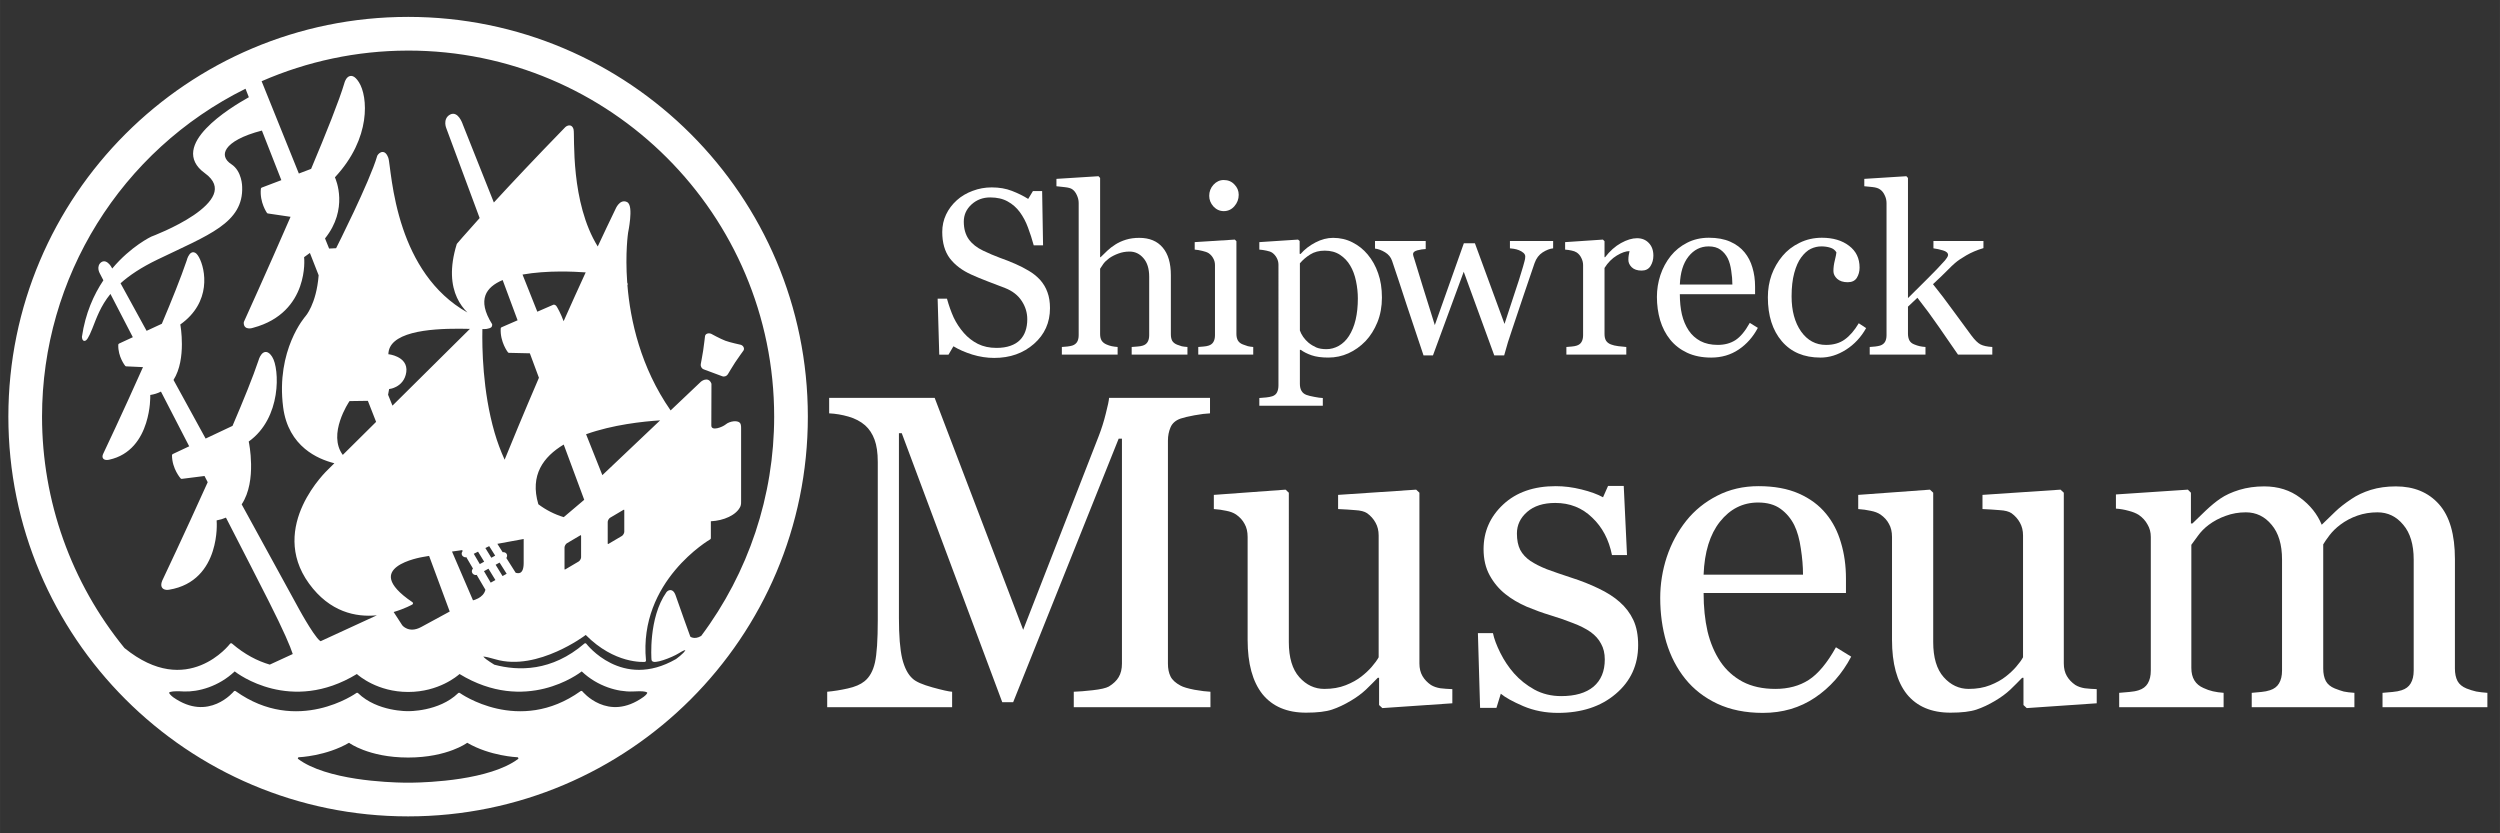
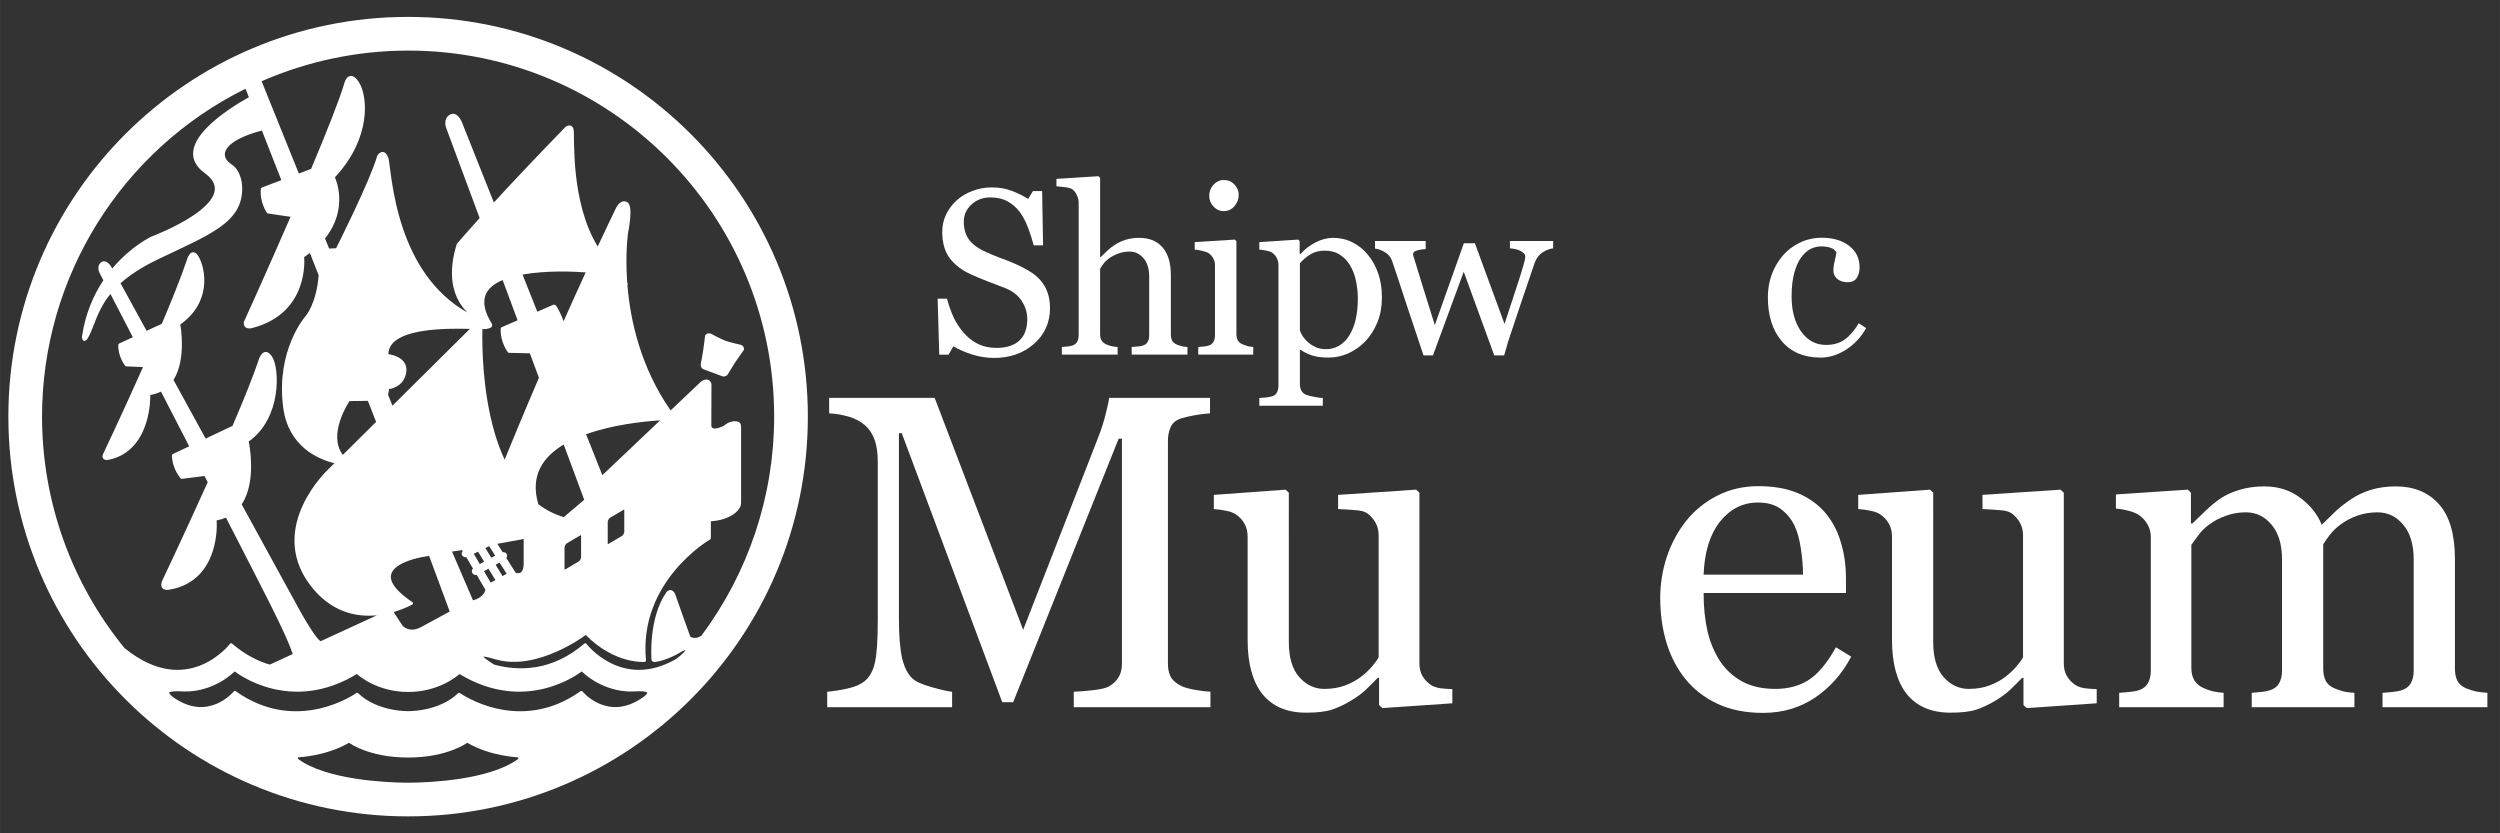
<svg xmlns="http://www.w3.org/2000/svg" id="svg2191" version="1.1" viewBox="0 0 59.531 19.844" height="75" width="225">
  <rect x="0" y="0" width="59.531" height="19.844" fill="#333333" stroke="none" />
  <defs id="defs2185" />
  <g id="g2181" transform="matrix(0.131,0,0,0.131,-4.636,-8.329)" style="fill:#ffffff">
    <g id="g2161" style="fill:#ffffff">
      <path d="m 224.407,114.4 q 0.943,1.047 1.382,2.304 0.461,1.236 0.461,2.89 0,3.938 -2.911,6.493 -2.911,2.555 -7.226,2.555 -1.99,0 -3.979,-0.607 -1.99,-0.628 -3.435,-1.508 l -0.901,1.529 h -1.676 l -0.293,-10.179 h 1.696 q 0.524,1.885 1.215,3.414 0.712,1.508 1.864,2.828 1.089,1.236 2.534,1.969 1.466,0.733 3.393,0.733 1.445,0 2.513,-0.377 1.089,-0.377 1.759,-1.068 0.67,-0.691 0.984,-1.613 0.335,-0.943 0.335,-2.157 0,-1.78 -1.005,-3.309 -1.005,-1.55 -2.995,-2.346 -1.361,-0.545 -3.121,-1.194 -1.759,-0.67 -3.037,-1.257 -2.513,-1.131 -3.917,-2.953 -1.382,-1.843 -1.382,-4.796 0,-1.697 0.691,-3.163 0.691,-1.466 1.969,-2.618 1.215,-1.089 2.869,-1.696 1.655,-0.628 3.456,-0.628 2.053,0 3.665,0.628 1.634,0.628 2.974,1.466 l 0.859,-1.424 h 1.676 l 0.168,9.865 h -1.696 q -0.461,-1.697 -1.047,-3.246 -0.566,-1.55 -1.487,-2.807 -0.901,-1.215 -2.199,-1.927 -1.299,-0.733 -3.184,-0.733 -1.99,0 -3.393,1.278 -1.403,1.278 -1.403,3.121 0,1.927 0.901,3.205 0.901,1.257 2.618,2.074 1.529,0.733 2.995,1.278 1.487,0.524 2.869,1.131 1.257,0.545 2.409,1.236 1.173,0.691 2.032,1.613 z" style="font-style:normal;font-variant:normal;font-weight:normal;font-stretch:normal;font-size:42.894px;line-height:1.25;font-family:Georgia;-inkscape-font-specification:Georgia;letter-spacing:-0.609px;word-spacing:0px;display:inline;fill:#ffffff;fill-opacity:1;stroke:none;stroke-width:1.072" id="path967" />
      <path d="m 251.236,128.035 h -10.137 v -1.382 q 0.482,-0.042 1.068,-0.084 0.586,-0.042 0.963,-0.168 0.586,-0.189 0.859,-0.649 0.293,-0.482 0.293,-1.236 v -10.619 q 0,-2.199 -1.047,-3.393 -1.026,-1.194 -2.513,-1.194 -1.089,0 -2.032,0.356 -0.922,0.335 -1.655,0.838 -0.712,0.524 -1.089,1.047 -0.377,0.524 -0.586,0.88 v 11.876 q 0,0.712 0.272,1.173 0.293,0.461 0.88,0.712 0.461,0.209 0.943,0.314 0.503,0.105 1.089,0.147 v 1.382 h -10.137 v -1.382 q 0.482,-0.042 1.005,-0.084 0.524,-0.063 0.88,-0.168 0.586,-0.189 0.88,-0.649 0.293,-0.482 0.293,-1.236 v -24.044 q 0,-0.712 -0.335,-1.424 -0.314,-0.712 -0.838,-1.068 -0.377,-0.272 -1.34,-0.377 -0.943,-0.126 -1.529,-0.168 v -1.34 l 7.645,-0.482 0.293,0.314 v 14.41 h 0.084 q 0.691,-0.691 1.257,-1.215 0.566,-0.545 1.487,-1.131 0.796,-0.503 1.864,-0.838 1.089,-0.335 2.43,-0.335 2.765,0 4.252,1.759 1.487,1.738 1.487,5.027 v 10.745 q 0,0.733 0.251,1.194 0.272,0.44 0.88,0.691 0.482,0.189 0.859,0.293 0.398,0.084 1.026,0.126 z" style="font-style:normal;font-variant:normal;font-weight:normal;font-stretch:normal;font-size:42.894px;line-height:1.25;font-family:Georgia;-inkscape-font-specification:Georgia;letter-spacing:-0.609px;word-spacing:0px;display:inline;fill:#ffffff;fill-opacity:1;stroke:none;stroke-width:1.072" id="path969" />
      <path d="m 263.194,128.035 h -9.991 v -1.382 q 0.482,-0.042 0.984,-0.084 0.524,-0.042 0.901,-0.168 0.586,-0.189 0.859,-0.649 0.293,-0.482 0.293,-1.236 v -12.755 q 0,-0.67 -0.314,-1.215 -0.293,-0.566 -0.838,-0.943 -0.398,-0.251 -1.152,-0.419 -0.754,-0.189 -1.382,-0.23 v -1.361 l 7.289,-0.461 0.293,0.293 v 16.839 q 0,0.733 0.272,1.215 0.293,0.482 0.901,0.712 0.461,0.189 0.901,0.314 0.44,0.105 0.984,0.147 z m -2.639,-29.05 q 0,1.194 -0.796,2.094 -0.775,0.88 -1.927,0.88 -1.068,0 -1.864,-0.838 -0.775,-0.859 -0.775,-1.948 0,-1.152 0.775,-2.011 0.796,-0.859 1.864,-0.859 1.194,0 1.948,0.817 0.775,0.796 0.775,1.864 z" style="font-style:normal;font-variant:normal;font-weight:normal;font-stretch:normal;font-size:42.894px;line-height:1.25;font-family:Georgia;-inkscape-font-specification:Georgia;letter-spacing:-0.609px;word-spacing:0px;display:inline;fill:#ffffff;fill-opacity:1;stroke:none;stroke-width:1.072" id="path972" />
      <path d="m 283.991,109.834 q 1.236,1.466 1.906,3.414 0.691,1.927 0.691,4.419 0,2.451 -0.817,4.482 -0.817,2.011 -2.157,3.435 -1.403,1.445 -3.121,2.22 -1.717,0.775 -3.644,0.775 -1.864,0 -3.058,-0.419 -1.194,-0.419 -1.948,-0.984 h -0.168 v 6.2 q 0,0.754 0.293,1.257 0.293,0.503 0.901,0.733 0.503,0.189 1.424,0.356 0.943,0.189 1.55,0.209 v 1.403 h -11.54 v -1.403 q 0.649,-0.042 1.257,-0.105 0.607,-0.063 1.089,-0.209 0.628,-0.209 0.88,-0.733 0.251,-0.524 0.251,-1.236 V 111.677 q 0,-0.628 -0.314,-1.215 -0.314,-0.586 -0.817,-0.943 -0.377,-0.251 -1.047,-0.377 -0.67,-0.147 -1.299,-0.189 v -1.361 l 7.037,-0.461 0.293,0.251 v 2.325 l 0.168,0.042 q 1.089,-1.257 2.702,-2.094 1.613,-0.838 3.205,-0.838 1.927,0 3.519,0.817 1.613,0.817 2.765,2.199 z m -3.414,14.85 q 0.838,-1.299 1.236,-3.016 0.398,-1.717 0.398,-3.833 0,-1.55 -0.335,-3.163 -0.335,-1.613 -1.047,-2.807 -0.712,-1.215 -1.864,-1.969 -1.152,-0.754 -2.765,-0.754 -1.55,0 -2.639,0.691 -1.089,0.67 -1.885,1.613 v 12.211 q 0.189,0.566 0.607,1.173 0.44,0.607 0.963,1.047 0.649,0.524 1.403,0.859 0.754,0.314 1.843,0.314 1.173,0 2.262,-0.607 1.089,-0.628 1.822,-1.759 z" style="font-style:normal;font-variant:normal;font-weight:normal;font-stretch:normal;font-size:42.894px;line-height:1.25;font-family:Georgia;-inkscape-font-specification:Georgia;letter-spacing:-0.609px;word-spacing:0px;display:inline;fill:#ffffff;fill-opacity:1;stroke:none;stroke-width:1.072" id="path974" />
      <path d="m 317.709,108.724 q -0.88,0.084 -1.906,0.733 -1.005,0.649 -1.466,1.948 -1.047,3.079 -1.99,5.844 -0.922,2.744 -2.073,6.179 -0.377,1.089 -0.775,2.346 -0.377,1.257 -0.691,2.409 h -1.801 l -5.55,-15.206 -5.592,15.206 h -1.717 q -1.571,-4.65 -3.079,-9.216 -1.487,-4.587 -2.639,-7.98 -0.335,-0.984 -1.278,-1.55 -0.943,-0.566 -1.822,-0.67 v -1.382 h 9.216 v 1.466 q -0.691,0.021 -1.508,0.23 -0.796,0.209 -0.796,0.691 0,0.084 0.063,0.356 0.084,0.272 0.189,0.586 0.67,2.199 1.508,4.922 0.859,2.702 2.199,7.037 l 5.278,-14.871 h 2.011 l 5.383,14.661 q 0.901,-2.807 1.78,-5.425 0.901,-2.639 1.571,-4.943 0.147,-0.545 0.272,-0.984 0.147,-0.461 0.147,-0.901 0,-0.377 -0.335,-0.67 -0.335,-0.293 -0.817,-0.482 -0.419,-0.168 -0.922,-0.251 -0.482,-0.084 -0.712,-0.084 v -1.34 h 7.854 z" style="font-style:normal;font-variant:normal;font-weight:normal;font-stretch:normal;font-size:42.894px;line-height:1.25;font-family:Georgia;-inkscape-font-specification:Georgia;letter-spacing:-0.609px;word-spacing:0px;display:inline;fill:#ffffff;fill-opacity:1;stroke:none;stroke-width:1.072" id="path976" />
-       <path d="m 335.931,110.043 q 0,1.068 -0.524,1.906 -0.524,0.817 -1.613,0.817 -1.173,0 -1.801,-0.607 -0.607,-0.607 -0.607,-1.34 0,-0.461 0.063,-0.838 0.084,-0.377 0.147,-0.754 -0.984,0 -2.304,0.796 -1.319,0.796 -2.241,2.262 v 12.022 q 0,0.733 0.272,1.194 0.293,0.461 0.901,0.691 0.524,0.209 1.34,0.314 0.838,0.105 1.445,0.147 v 1.382 h -10.891 v -1.382 q 0.482,-0.042 0.984,-0.084 0.524,-0.042 0.901,-0.168 0.586,-0.189 0.859,-0.649 0.293,-0.482 0.293,-1.236 v -12.755 q 0,-0.649 -0.314,-1.278 -0.293,-0.628 -0.838,-1.005 -0.398,-0.251 -0.943,-0.356 -0.545,-0.126 -1.173,-0.168 v -1.361 l 6.87,-0.461 0.293,0.293 v 2.911 h 0.105 q 1.299,-1.696 2.89,-2.576 1.592,-0.88 2.911,-0.88 1.32,0 2.136,0.859 0.838,0.859 0.838,2.304 z" style="font-style:normal;font-variant:normal;font-weight:normal;font-stretch:normal;font-size:42.894px;line-height:1.25;font-family:Georgia;-inkscape-font-specification:Georgia;letter-spacing:-0.609px;word-spacing:0px;display:inline;fill:#ffffff;fill-opacity:1;stroke:none;stroke-width:1.072" id="path978" />
-       <path d="m 354.921,123.176 q -1.299,2.471 -3.477,3.938 -2.178,1.466 -5.006,1.466 -2.492,0 -4.377,-0.88 -1.864,-0.88 -3.079,-2.388 -1.215,-1.508 -1.822,-3.519 -0.586,-2.011 -0.586,-4.252 0,-2.011 0.628,-3.938 0.649,-1.948 1.885,-3.498 1.194,-1.487 2.953,-2.388 1.78,-0.922 3.979,-0.922 2.262,0 3.875,0.712 1.613,0.712 2.618,1.948 0.963,1.173 1.424,2.765 0.482,1.592 0.482,3.456 v 1.382 h -13.677 q 0,2.032 0.377,3.686 0.398,1.655 1.236,2.911 0.817,1.215 2.136,1.927 1.32,0.691 3.142,0.691 1.864,0 3.204,-0.859 1.361,-0.88 2.618,-3.142 z m -4.629,-7.875 q 0,-1.173 -0.209,-2.513 -0.188,-1.34 -0.628,-2.241 -0.482,-0.963 -1.319,-1.571 -0.838,-0.607 -2.157,-0.607 -2.199,0 -3.665,1.843 -1.445,1.822 -1.571,5.09 z" style="font-style:normal;font-variant:normal;font-weight:normal;font-stretch:normal;font-size:42.894px;line-height:1.25;font-family:Georgia;-inkscape-font-specification:Georgia;letter-spacing:-0.609px;word-spacing:0px;display:inline;fill:#ffffff;fill-opacity:1;stroke:none;stroke-width:1.072" id="path981" />
      <path d="m 366.293,128.579 q -4.482,0 -7.016,-2.974 -2.534,-2.974 -2.534,-7.98 0,-2.178 0.67,-4.063 0.691,-1.906 1.99,-3.456 1.236,-1.487 3.1,-2.388 1.864,-0.922 4.063,-0.922 3.037,0 4.943,1.466 1.906,1.445 1.906,3.959 0,1.047 -0.503,1.864 -0.503,0.796 -1.655,0.796 -1.236,0 -1.927,-0.628 -0.67,-0.628 -0.67,-1.403 0,-0.943 0.251,-1.927 0.251,-1.005 0.293,-1.466 -0.377,-0.649 -1.131,-0.859 -0.733,-0.23 -1.592,-0.23 -1.005,0 -1.927,0.44 -0.901,0.419 -1.759,1.571 -0.775,1.047 -1.257,2.828 -0.482,1.78 -0.482,4.252 0,3.896 1.717,6.367 1.738,2.451 4.545,2.451 2.032,0 3.393,-0.984 1.382,-0.984 2.555,-2.953 l 1.34,0.88 q -1.382,2.471 -3.644,3.917 -2.262,1.445 -4.671,1.445 z" style="font-style:normal;font-variant:normal;font-weight:normal;font-stretch:normal;font-size:42.894px;line-height:1.25;font-family:Georgia;-inkscape-font-specification:Georgia;letter-spacing:-0.609px;word-spacing:0px;display:inline;fill:#ffffff;fill-opacity:1;stroke:none;stroke-width:1.072" id="path983" />
-       <path d="m 397.541,128.035 h -6.241 q -1.634,-2.367 -3.498,-5.069 -1.864,-2.702 -3.875,-5.257 l -1.717,1.613 v 4.901 q 0,0.754 0.272,1.257 0.272,0.482 0.88,0.712 0.503,0.209 0.963,0.314 0.461,0.105 1.068,0.147 v 1.382 h -10.137 v -1.382 q 0.482,-0.042 1.005,-0.084 0.524,-0.063 0.88,-0.168 0.586,-0.189 0.88,-0.649 0.293,-0.482 0.293,-1.236 v -24.002 q 0,-0.775 -0.335,-1.445 -0.314,-0.691 -0.838,-1.047 -0.44,-0.335 -1.382,-0.44 -0.922,-0.105 -1.487,-0.147 v -1.34 l 7.645,-0.482 0.293,0.314 v 21.845 q 1.634,-1.634 3.519,-3.498 1.906,-1.885 3.205,-3.351 0.168,-0.189 0.356,-0.482 0.209,-0.314 0.209,-0.503 0,-0.566 -0.922,-0.838 -0.901,-0.272 -1.738,-0.377 v -1.34 h 9.09 v 1.299 q -1.759,0.524 -3.121,1.32 -1.34,0.775 -2.053,1.403 -0.503,0.419 -1.424,1.361 -0.922,0.943 -2.576,2.471 1.717,2.115 3.854,5.069 2.157,2.953 3.142,4.273 0.922,1.236 1.655,1.613 0.733,0.377 2.136,0.461 z" style="font-style:normal;font-variant:normal;font-weight:normal;font-stretch:normal;font-size:42.894px;line-height:1.25;font-family:Georgia;-inkscape-font-specification:Georgia;letter-spacing:-0.609px;word-spacing:0px;display:inline;fill:#ffffff;fill-opacity:1;stroke:none;stroke-width:1.072" id="path985" />
      <path d="m 255.419,192.137 h -24.847 v -2.814 q 1.347,-0.04 3.448,-0.277 2.14,-0.238 2.932,-0.674 1.228,-0.753 1.783,-1.704 0.594,-0.991 0.594,-2.457 v -40.896 h -0.594 l -19.18,47.91 h -1.981 l -18.269,-48.901 h -0.515 v 33.565 q 0,4.874 0.594,7.41 0.634,2.536 1.902,3.646 0.872,0.832 3.606,1.585 2.734,0.753 3.567,0.793 v 2.814 h -22.707 v -2.814 q 1.783,-0.159 3.725,-0.594 1.981,-0.436 3.051,-1.308 1.387,-1.11 1.902,-3.408 0.515,-2.298 0.515,-7.688 v -28.77 q 0,-2.497 -0.594,-4.082 -0.594,-1.585 -1.704,-2.576 -1.228,-1.07 -3.012,-1.585 -1.783,-0.515 -3.527,-0.594 v -2.814 h 19.18 l 16.089,42.164 13.751,-35.269 q 0.753,-1.942 1.268,-4.042 0.555,-2.14 0.594,-2.853 h 18.348 v 2.814 q -1.11,0.04 -2.853,0.357 -1.704,0.317 -2.497,0.594 -1.347,0.476 -1.823,1.585 -0.476,1.11 -0.476,2.417 v 40.54 q 0,1.387 0.476,2.338 0.476,0.951 1.823,1.664 0.713,0.396 2.536,0.753 1.823,0.317 2.893,0.357 z" style="font-style:normal;font-variant:normal;font-weight:normal;font-stretch:normal;font-size:81.158px;line-height:1.25;font-family:Georgia;-inkscape-font-specification:Georgia;letter-spacing:-1.852px;word-spacing:0px;display:inline;fill:#ffffff;fill-opacity:1;stroke:none;stroke-width:2.029" id="path997" />
      <path d="m 299.387,191.423 -12.721,0.872 -0.594,-0.555 v -4.954 h -0.238 q -0.951,0.991 -2.14,2.14 -1.189,1.11 -2.734,2.021 -1.783,1.07 -3.448,1.625 -1.664,0.555 -4.716,0.555 -5.191,0 -7.926,-3.368 -2.695,-3.408 -2.695,-9.867 v -18.704 q 0,-1.427 -0.555,-2.378 -0.515,-0.991 -1.545,-1.704 -0.713,-0.476 -1.783,-0.674 -1.07,-0.238 -2.259,-0.317 v -2.576 l 13.038,-0.951 0.594,0.555 V 180.288 q 0,4.24 1.902,6.38 1.902,2.14 4.557,2.14 2.18,0 3.884,-0.674 1.704,-0.674 2.853,-1.585 1.07,-0.832 1.863,-1.744 0.832,-0.951 1.268,-1.744 v -22.152 q 0,-1.308 -0.555,-2.298 -0.555,-1.03 -1.546,-1.744 -0.713,-0.476 -2.14,-0.555 -1.387,-0.119 -3.131,-0.198 v -2.576 l 14.187,-0.951 0.594,0.555 v 31.029 q 0,1.347 0.555,2.298 0.555,0.951 1.546,1.625 0.713,0.436 1.704,0.594 0.991,0.119 2.18,0.159 z" style="font-style:normal;font-variant:normal;font-weight:normal;font-stretch:normal;font-size:81.158px;line-height:1.25;font-family:Georgia;-inkscape-font-specification:Georgia;letter-spacing:-1.852px;word-spacing:0px;display:inline;fill:#ffffff;fill-opacity:1;stroke:none;stroke-width:2.029" id="path999" />
-       <path d="m 329.794,172.996 q 1.625,1.427 2.497,3.289 0.872,1.863 0.872,4.557 0,5.429 -4.082,8.877 -4.042,3.448 -10.501,3.448 -3.408,0 -6.301,-1.228 -2.853,-1.228 -4.082,-2.259 l -0.793,2.576 h -2.972 l -0.396,-13.592 h 2.734 q 0.317,1.546 1.347,3.606 1.03,2.061 2.497,3.725 1.545,1.744 3.685,2.932 2.18,1.189 4.874,1.189 3.804,0 5.865,-1.704 2.061,-1.744 2.061,-4.954 0,-1.664 -0.674,-2.853 -0.634,-1.228 -1.902,-2.14 -1.308,-0.911 -3.21,-1.625 -1.902,-0.753 -4.24,-1.466 -1.863,-0.555 -4.161,-1.506 -2.259,-0.991 -3.884,-2.298 -1.744,-1.387 -2.853,-3.408 -1.11,-2.021 -1.11,-4.755 0,-4.795 3.567,-8.124 3.567,-3.329 9.55,-3.329 2.298,0 4.676,0.594 2.417,0.594 3.923,1.427 l 0.911,-2.061 h 2.853 l 0.594,12.562 h -2.734 q -0.832,-4.201 -3.606,-6.816 -2.734,-2.655 -6.697,-2.655 -3.249,0 -5.112,1.625 -1.863,1.625 -1.863,3.923 0,1.783 0.594,2.972 0.634,1.189 1.863,2.021 1.189,0.793 2.972,1.506 1.823,0.674 4.478,1.545 2.615,0.832 4.914,1.942 2.338,1.11 3.844,2.457 z" style="font-style:normal;font-variant:normal;font-weight:normal;font-stretch:normal;font-size:81.158px;line-height:1.25;font-family:Georgia;-inkscape-font-specification:Georgia;letter-spacing:-1.852px;word-spacing:0px;display:inline;fill:#ffffff;fill-opacity:1;stroke:none;stroke-width:2.029" id="path1001" />
      <path d="m 371.89,182.943 q -2.457,4.676 -6.578,7.45 -4.121,2.774 -9.471,2.774 -4.716,0 -8.282,-1.664 -3.527,-1.664 -5.825,-4.518 -2.298,-2.853 -3.448,-6.658 -1.11,-3.804 -1.11,-8.044 0,-3.804 1.189,-7.45 1.228,-3.685 3.567,-6.618 2.259,-2.814 5.588,-4.518 3.368,-1.744 7.529,-1.744 4.28,0 7.331,1.347 3.051,1.347 4.954,3.685 1.823,2.219 2.695,5.231 0.911,3.012 0.911,6.539 v 2.615 h -25.877 q 0,3.844 0.713,6.975 0.753,3.131 2.338,5.508 1.545,2.298 4.042,3.646 2.497,1.308 5.944,1.308 3.527,0 6.063,-1.625 2.576,-1.664 4.954,-5.944 z m -8.758,-14.9 q 0,-2.219 -0.396,-4.755 -0.357,-2.536 -1.189,-4.24 -0.911,-1.823 -2.497,-2.972 -1.585,-1.149 -4.082,-1.149 -4.161,0 -6.935,3.487 -2.734,3.448 -2.972,9.63 z" style="font-style:normal;font-variant:normal;font-weight:normal;font-stretch:normal;font-size:81.158px;line-height:1.25;font-family:Georgia;-inkscape-font-specification:Georgia;letter-spacing:-1.852px;word-spacing:0px;display:inline;fill:#ffffff;fill-opacity:1;stroke:none;stroke-width:2.029" id="path1003" />
      <path d="m 416.521,191.423 -12.721,0.872 -0.594,-0.555 v -4.954 h -0.238 q -0.951,0.991 -2.14,2.14 -1.189,1.11 -2.734,2.021 -1.783,1.07 -3.448,1.625 -1.664,0.555 -4.716,0.555 -5.191,0 -7.926,-3.368 -2.695,-3.408 -2.695,-9.867 v -18.704 q 0,-1.427 -0.555,-2.378 -0.515,-0.991 -1.545,-1.704 -0.713,-0.476 -1.783,-0.674 -1.07,-0.238 -2.259,-0.317 v -2.576 l 13.038,-0.951 0.594,0.555 V 180.288 q 0,4.24 1.902,6.38 1.902,2.14 4.557,2.14 2.18,0 3.884,-0.674 1.704,-0.674 2.853,-1.585 1.07,-0.832 1.863,-1.744 0.832,-0.951 1.268,-1.744 v -22.152 q 0,-1.308 -0.555,-2.298 -0.555,-1.03 -1.545,-1.744 -0.713,-0.476 -2.14,-0.555 -1.387,-0.119 -3.131,-0.198 v -2.576 l 14.187,-0.951 0.594,0.555 v 31.029 q 0,1.347 0.555,2.298 0.555,0.951 1.545,1.625 0.713,0.436 1.704,0.594 0.991,0.119 2.18,0.159 z" style="font-style:normal;font-variant:normal;font-weight:normal;font-stretch:normal;font-size:81.158px;line-height:1.25;font-family:Georgia;-inkscape-font-specification:Georgia;letter-spacing:-1.852px;word-spacing:0px;display:inline;fill:#ffffff;fill-opacity:1;stroke:none;stroke-width:2.029" id="path1005" />
      <path d="m 487.534,192.137 h -19.061 v -2.615 q 0.911,-0.079 1.823,-0.159 0.951,-0.079 1.664,-0.317 1.11,-0.357 1.625,-1.228 0.555,-0.911 0.555,-2.338 v -20.171 q 0,-4.121 -1.902,-6.34 -1.863,-2.259 -4.676,-2.259 -1.942,0 -3.646,0.594 -1.704,0.594 -3.131,1.664 -1.149,0.872 -1.942,1.902 -0.753,0.991 -1.149,1.664 V 185.083 q 0,1.387 0.476,2.298 0.476,0.872 1.625,1.347 0.911,0.357 1.625,0.555 0.753,0.159 1.942,0.238 v 2.615 h -18.665 v -2.615 q 0.911,-0.079 1.744,-0.159 0.872,-0.079 1.585,-0.317 1.11,-0.357 1.625,-1.228 0.555,-0.911 0.555,-2.338 v -20.171 q 0,-4.121 -1.902,-6.34 -1.863,-2.259 -4.676,-2.259 -1.942,0 -3.646,0.634 -1.704,0.594 -3.131,1.664 -1.149,0.872 -1.942,1.981 -0.793,1.07 -1.189,1.625 v 22.39 q 0,1.347 0.555,2.259 0.555,0.911 1.664,1.387 0.832,0.396 1.704,0.594 0.872,0.198 1.942,0.277 v 2.615 h -18.982 v -2.615 q 0.911,-0.079 1.863,-0.159 0.991,-0.079 1.704,-0.317 1.11,-0.357 1.625,-1.228 0.555,-0.911 0.555,-2.338 v -24.292 q 0,-1.268 -0.594,-2.259 -0.555,-1.03 -1.585,-1.744 -0.753,-0.476 -1.863,-0.753 -1.11,-0.317 -2.298,-0.396 v -2.576 l 13.077,-0.872 0.555,0.555 v 5.588 h 0.277 q 0.991,-0.991 2.417,-2.338 1.427,-1.347 2.655,-2.18 1.387,-0.951 3.448,-1.585 2.1,-0.634 4.518,-0.634 3.804,0 6.539,2.061 2.734,2.021 3.923,4.914 1.427,-1.387 2.497,-2.417 1.11,-1.07 2.893,-2.259 1.506,-1.03 3.527,-1.664 2.061,-0.634 4.557,-0.634 4.954,0 7.846,3.249 2.893,3.249 2.893,9.986 V 185.083 q 0,1.387 0.476,2.298 0.476,0.872 1.625,1.347 0.911,0.357 1.783,0.555 0.911,0.159 2.021,0.238 z" style="font-style:normal;font-variant:normal;font-weight:normal;font-stretch:normal;font-size:81.158px;line-height:1.25;font-family:Georgia;-inkscape-font-specification:Georgia;letter-spacing:-1.852px;word-spacing:0px;display:inline;fill:#ffffff;fill-opacity:1;stroke:none;stroke-width:2.029" id="path1007" />
    </g>
    <g style="opacity:1;fill:#ffffff" transform="matrix(0.265,0,0,0.265,-2.301875e-4,-1.4863333e-4)" id="g2126">
      <path id="path2124" style="color:#000000;font-style:normal;font-variant:normal;font-weight:normal;font-stretch:normal;font-size:medium;line-height:normal;font-family:sans-serif;font-variant-ligatures:normal;font-variant-position:normal;font-variant-caps:normal;font-variant-numeric:normal;font-variant-alternates:normal;font-variant-east-asian:normal;font-feature-settings:normal;font-variation-settings:normal;text-indent:0;text-align:start;text-decoration:none;text-decoration-line:none;text-decoration-style:solid;text-decoration-color:#000000;letter-spacing:normal;word-spacing:normal;text-transform:none;writing-mode:lr-tb;direction:ltr;text-orientation:mixed;dominant-baseline:auto;baseline-shift:baseline;text-anchor:start;white-space:normal;shape-padding:0;shape-margin:0;inline-size:0;clip-rule:nonzero;display:inline;overflow:visible;visibility:visible;isolation:auto;mix-blend-mode:normal;color-interpolation:sRGB;color-interpolation-filters:linearRGB;solid-color:#000000;solid-opacity:1;vector-effect:none;fill:#ffffff;fill-opacity:1;fill-rule:nonzero;stroke:none;stroke-width:1.89;stroke-linecap:square;stroke-linejoin:round;stroke-miterlimit:4;stroke-dasharray:none;stroke-dashoffset:0;stroke-opacity:1;color-rendering:auto;image-rendering:auto;shape-rendering:auto;text-rendering:auto;enable-background:accumulate;stop-color:#000000;stop-opacity:1" d="m -897.959,-42.773 c -151.427,1.3e-4 -274.203,122.776 -274.203,274.203 10e-5,151.427 122.776,274.203 274.203,274.203 151.427,-1.3e-4 274.203,-122.776 274.203,-274.203 C -623.756,80.003 -746.532,-42.773 -897.959,-42.773 Z m -0.75,23.104 c 0.25,-3.6e-4 0.498,-3.6e-4 0.748,0 6.7e-4,1e-6 0.001,1e-6 0.002,0 138.69,-6e-5 251.1,112.41 251.1,251.1 -8.2e-4,54.229 -17.564,106.994 -50.047,150.412 -2.406,1.457 -4.298,1.535 -5.613,1.268 -1.23,-0.25 -1.754,-0.695 -1.857,-0.777 -0.189,-0.523 -8.047,-22.22 -9.949,-27.926 -0.517,-1.551 -1.108,-2.567 -1.828,-3.221 -0.72,-0.653 -1.616,-0.867 -2.336,-0.75 -1.44,0.235 -2.244,1.383 -2.244,1.383 -0.012,0.015 -0.024,0.03 -0.035,0.045 -12.462,17.7 -10.262,45.957 -10.246,46.156 9.9e-4,0.35 0.138,0.741 0.379,1.01 0.241,0.27 0.538,0.419 0.822,0.508 0.569,0.178 1.159,0.172 1.844,0.105 1.37,-0.132 3.108,-0.576 5.016,-1.193 3.814,-1.235 8.228,-3.165 10.969,-4.881 2.431,-1.522 3.67,-1.957 4.182,-2.057 -0.017,0.076 -0.015,0.123 -0.072,0.248 -0.193,0.422 -0.654,1.048 -1.291,1.721 -1.264,1.334 -3.192,2.884 -5.002,4.223 -18.735,10.756 -33.991,8.102 -44.715,2.807 -10.734,-5.3 -16.803,-13.268 -16.803,-13.268 -0.329,-0.432 -0.955,-0.499 -1.367,-0.145 -22.404,19.268 -45.288,18.88 -61.768,14.482 -2.071,-1.287 -4.003,-2.554 -5.461,-3.637 -1.195,-0.888 -1.735,-1.503 -2.09,-1.918 0.134,-0.004 0.079,-0.021 0.256,-0.008 1.385,0.107 3.98,0.669 7.943,1.844 14.661,4.344 30.332,0.004 42.328,-5.348 11.306,-5.044 18.838,-10.659 19.732,-11.332 9.83,9.955 19.817,14.655 27.402,16.771 7.74,2.16 13.064,1.711 13.064,1.711 0.523,-0.045 0.909,-0.508 0.859,-1.031 -5.246,-54.562 44.018,-83.01 44.018,-83.01 0.292,-0.169 0.473,-0.481 0.473,-0.818 v -11.611 c 8.591,-0.375 17.721,-4.153 20.357,-10.371 0.455,-1.391 0.403,-2.378 0.393,-4.1 v -49.148 c 10e-4,-0.504 0.055,-1.797 -0.334,-3.074 -1.29,-3.191 -7.721,-1.939 -10.234,0.273 -2.268,1.861 -10.011,4.892 -9.859,0.627 l 0.089,-28.359 c -8e-5,-0.113 -0.021,-0.226 -0.06,-0.332 -0.459,-1.223 -1.181,-2.053 -2.041,-2.453 -0.86,-0.4 -1.757,-0.352 -2.502,-0.162 -1.489,0.379 -2.6,1.336 -2.6,1.336 -0.017,0.014 -0.033,0.028 -0.049,0.043 l -20.764,19.691 c -20.632,-29.658 -27.648,-61.906 -29.623,-85.818 0.133,-0.28 0.192,-0.589 0.174,-0.857 -0.025,-0.36 -0.173,-0.707 -0.326,-1.066 -1.489,-20.417 0.615,-34.225 0.615,-34.225 0.01,-0.049 0.941,-4.514 1.383,-9.307 0.222,-2.409 0.323,-4.888 0.1,-6.969 -0.111,-1.04 -0.301,-1.982 -0.633,-2.793 -0.332,-0.811 -0.831,-1.53 -1.611,-1.92 -1.214,-0.607 -2.461,-0.599 -3.477,-0.207 -1.016,0.392 -1.813,1.103 -2.449,1.84 -1.272,1.475 -1.949,3.164 -1.949,3.164 -4.139,8.551 -8.194,17.133 -12.197,25.684 -9.313,-15.02 -13.316,-33.834 -15.004,-49.5 -0.871,-8.089 -1.143,-15.328 -1.256,-20.756 -0.057,-2.714 -0.073,-4.973 -0.105,-6.672 -0.016,-0.849 -0.036,-1.557 -0.068,-2.121 -0.032,-0.564 -0.057,-0.948 -0.168,-1.338 -0.306,-1.07 -0.803,-1.837 -1.484,-2.27 -0.682,-0.433 -1.457,-0.451 -2.062,-0.314 -1.211,0.272 -2.053,1.074 -2.053,1.074 -0.018,0.016 -0.036,0.033 -0.053,0.051 -21.237,21.819 -37.138,38.783 -48.996,51.688 l -21.215,-53.309 -0.006,-0.014 c -0.031,-0.096 -0.571,-1.777 -1.598,-3.553 -0.528,-0.913 -1.18,-1.848 -1.998,-2.602 -0.818,-0.754 -1.843,-1.347 -3.041,-1.385 -0.686,-0.022 -1.403,0.148 -2.1,0.51 -2.727,1.414 -3.433,4.02 -3.359,6.043 0.071,1.93 0.725,3.466 0.787,3.607 l 22.781,61.375 c -10.179,11.285 -15.545,17.588 -15.545,17.588 -0.083,0.098 -0.144,0.211 -0.182,0.334 -2.511,8.161 -3.444,15.206 -3.258,21.279 0.187,6.074 1.495,11.175 3.447,15.422 1.922,4.181 4.467,7.51 7.156,10.17 -24.058,-13.514 -37.039,-36.41 -44.219,-57.621 -4.022,-11.882 -6.237,-23.198 -7.596,-31.939 -0.679,-4.371 -1.145,-8.096 -1.518,-10.939 -0.373,-2.843 -0.586,-4.691 -1.006,-5.783 -0.665,-1.729 -1.406,-2.802 -2.324,-3.393 -0.918,-0.59 -1.988,-0.534 -2.754,-0.193 -1.532,0.681 -2.357,2.178 -2.357,2.178 -0.046,0.074 -0.082,0.154 -0.105,0.238 -2.453,8.587 -9.579,24.621 -16.072,38.42 -6.368,13.533 -11.905,24.488 -12.125,24.924 l -4.801,0.234 -2.803,-6.947 c 16.18,-20.154 7.55,-40.235 6.785,-41.916 12.585,-13.496 18.226,-27.382 19.953,-39.066 1.746,-11.812 -0.404,-21.328 -3.482,-26.146 -1.494,-2.338 -2.817,-3.614 -4.174,-4.133 -1.357,-0.518 -2.684,-0.065 -3.529,0.682 -1.691,1.494 -2.256,3.963 -2.256,3.963 -3.504,11.836 -12.51,34.377 -22.84,58.908 l -8.412,3.193 -25.537,-63.322 c 31.461,-13.74 65.4,-20.905 99.736,-21.008 z M -1009.492,6.498 v 0 l 2.285,5.832 c -6.965,3.897 -20.228,11.879 -29.244,21.348 -4.625,4.857 -8.125,10.08 -8.863,15.412 -0.738,5.332 1.477,10.681 7.803,15.232 3.52,2.533 5.518,5.055 6.41,7.49 0.893,2.435 0.727,4.821 -0.25,7.262 -1.953,4.882 -7.313,9.843 -13.65,14.148 -12.675,8.61 -29.055,14.699 -29.055,14.699 -0.023,0.009 -0.046,0.019 -0.068,0.029 0,0 -13.875,6.489 -26.787,21.867 -0.54,-0.931 -1.075,-1.954 -2.061,-3.006 -0.67,-0.715 -1.425,-1.356 -2.328,-1.707 -0.903,-0.351 -2.023,-0.33 -2.961,0.283 -1.947,1.273 -2.316,3.342 -2.131,4.861 0.185,1.519 0.831,2.694 0.832,2.695 v 0.002 c 0.013,0.024 1.917,3.703 2.572,4.969 -6.658,9.975 -12.363,22.694 -14.697,38.639 -0.01,0.052 -0.012,0.105 -0.012,0.158 0,0 0.01,0.498 0.125,1.053 0.059,0.277 0.139,0.578 0.314,0.893 0.176,0.315 0.519,0.716 1.072,0.807 0.553,0.091 1.04,-0.166 1.414,-0.492 0.374,-0.326 0.72,-0.769 1.117,-1.4 0.795,-1.263 1.779,-3.291 3.076,-6.555 2.899,-7.295 5.584,-15.317 12.424,-23.76 3.545,6.845 7.865,15.194 15.361,29.682 l -9.432,4.369 c -0.324,0.15 -0.537,0.469 -0.549,0.826 -0.27,8.331 4.75,14.457 4.75,14.457 0.17,0.209 0.421,0.335 0.69,0.348 l 11.508,0.523 c -14.159,31.834 -27.283,59.432 -27.283,59.432 0,0.005 -0.01,0.01 -0.01,0.016 -0.501,1.102 -0.638,2.053 -0.277,2.852 0.361,0.798 1.139,1.164 1.787,1.299 1.293,0.269 2.563,-0.084 2.57,-0.086 14.88,-3.213 22.009,-14.646 25.314,-25.104 3.091,-9.777 2.92,-18.16 2.889,-19.303 2.764,-0.419 5.195,-1.22 7.336,-2.316 6.539,12.652 12.501,24.214 19.371,37.527 l -11.258,5.309 c -0.333,0.156 -0.544,0.492 -0.543,0.859 0.045,9.292 5.932,15.859 5.932,15.859 0.207,0.232 0.515,0.348 0.824,0.309 l 15.549,-1.967 c 0.735,1.425 1.463,2.838 2.193,4.254 -16.067,35.677 -31.172,67.496 -31.172,67.496 -0.01,0.019 -0.016,0.037 -0.023,0.057 -0.658,1.648 -0.805,2.935 -0.482,3.982 0.323,1.047 1.151,1.706 1.949,2.008 1.575,0.596 3.2,0.222 3.246,0.211 10e-4,-2.2e-4 0,2.1e-4 0,0 18.122,-2.977 26.4,-15.201 29.979,-26.521 3.355,-10.612 2.723,-19.829 2.631,-21.031 2.344,-0.418 4.468,-1.064 6.396,-1.902 12.281,23.875 23.027,44.839 29.311,57.279 10.468,20.725 14.822,31.055 16.514,36.289 l -15.76,7.26 c -8.44,-2.47 -17.205,-6.95 -25.904,-14.432 -0.412,-0.354 -1.038,-0.288 -1.367,0.145 0,0 -7.27,9.543 -19.939,14.686 -12.658,5.138 -30.612,5.971 -52.471,-11.766 -36.567,-44.819 -56.544,-100.886 -56.545,-158.732 6e-4,-95.439 54.117,-182.561 139.568,-224.932 z m 11.248,28.689 13.338,34.023 -13.443,5.104 c -0.333,0.127 -0.567,0.431 -0.604,0.785 -0.967,9.302 4.16,16.568 4.16,16.568 0.149,0.212 0.378,0.354 0.635,0.393 l 15.566,2.299 c -16.465,37.861 -32.01,72.055 -32.01,72.055 -0.046,0.1 -0.073,0.207 -0.082,0.316 -0.108,1.367 0.235,2.467 0.932,3.172 0.696,0.705 1.613,0.946 2.43,1.002 1.571,0.108 2.962,-0.397 3.072,-0.438 l 0.01,-0.004 c 19.53,-5.203 28.378,-17.507 32.203,-28.439 3.645,-10.418 2.826,-19.141 2.74,-19.99 1.417,-0.951 2.711,-1.918 3.967,-2.887 l 6.002,15.311 c -0.777,9.987 -3.068,17.063 -5.16,21.623 -2.107,4.593 -3.951,6.586 -3.951,6.586 -0.003,0.004 -0.007,0.008 -0.01,0.012 0,0 -20.277,22.887 -15.23,62.248 1.733,13.517 7.765,22.589 14.945,28.572 6.607,5.506 14.092,8.353 20.189,9.906 l -4.559,4.521 c 0,0 -10.288,9.649 -17.049,24.199 -6.761,14.55 -9.979,34.201 4.201,53.766 14.299,19.729 32.315,23.217 46.555,21.82 l -38.562,17.758 c -0.084,-0.029 -0.28,-0.128 -0.529,-0.322 -0.514,-0.4 -1.224,-1.144 -2.002,-2.102 -1.557,-1.916 -3.426,-4.689 -5.207,-7.52 -3.563,-5.661 -6.791,-11.551 -6.791,-11.551 l -39.644,-72.367 c 5.397,-8.11 6.601,-18.855 6.447,-27.672 -0.147,-8.428 -1.434,-14.609 -1.609,-15.434 11.315,-8.067 16.615,-20.524 18.449,-31.93 0.931,-5.789 0.983,-11.311 0.484,-15.896 -0.498,-4.585 -1.502,-8.207 -2.902,-10.357 -1.311,-2.014 -2.584,-3.063 -3.957,-3.242 -1.373,-0.18 -2.501,0.626 -3.26,1.539 -1.488,1.791 -2.139,4.312 -2.164,4.408 -3.641,10.92 -10.208,27.096 -17.768,44.746 l -18.447,8.699 -22.029,-40.209 c 4.579,-7.252 5.736,-16.73 5.744,-24.498 0.01,-7.378 -0.94,-12.738 -1.086,-13.545 10.711,-7.585 15.101,-17.076 16.176,-25.639 1.091,-8.697 -1.117,-16.389 -3.359,-20.479 -1.122,-2.046 -2.197,-3.154 -3.494,-3.404 -0.648,-0.125 -1.295,0.027 -1.803,0.318 -0.508,0.291 -0.905,0.699 -1.244,1.143 -1.315,1.723 -1.89,4.137 -1.924,4.281 -4.062,11.893 -10.238,27.277 -17.014,43.281 l -10.455,4.844 -17.871,-32.617 c 5.964,-5.342 14.023,-10.809 25.387,-16.289 17.604,-8.49 32.246,-14.732 42.478,-21.955 10.232,-7.223 16.067,-15.627 15.555,-27.936 -2e-4,-0.083 -0.028,-10.717 -7.43,-15.504 -2.261,-1.462 -3.69,-3.195 -4.223,-4.994 -0.532,-1.799 -0.241,-3.723 1.203,-5.836 2.829,-4.138 10.374,-8.73 24.004,-12.244 z m 204.516,96.699 c 6.836,-0.031 12.76,0.277 17.582,0.592 -5.248,11.429 -10.319,22.66 -15.133,33.496 -1.811,-5.021 -4.387,-9.655 -5.027,-10.486 -0.664,-0.757 -1.568,-1.016 -2.063,-0.801 l -10.959,4.768 -10.141,-25.482 c 8.271,-1.467 17.381,-2.048 25.74,-2.086 z m -39.377,5.846 10.25,27.609 -11.014,4.793 c -0.328,0.143 -0.547,0.458 -0.566,0.814 -0.522,9.338 4.947,16.35 4.947,16.35 0.174,0.225 0.44,0.36 0.725,0.367 l 14.316,0.326 6.227,16.773 c -11.027,25.687 -18.942,44.93 -23.529,56.199 -2.723,-5.969 -5.043,-12.217 -6.896,-18.611 -8.25,-28.469 -8.624,-58.425 -8.355,-71.01 1.135,0.007 2.27,0.029 2.902,-0.086 1.585,-0.288 2.509,-0.577 3.168,-1.113 0.626,-0.652 0.694,-1.388 0.643,-2.09 -5.405,-8.568 -6.379,-14.984 -4.623,-19.84 1.669,-4.614 5.96,-8 11.807,-10.482 z m -29.719,33.383 c 2.803,0.008 5.005,0.066 7.254,0.117 l -53.113,52.654 -3.014,-7.471 0.711,-3.902 c 0.835,-0.105 2.635,-0.397 4.936,-1.621 2.928,-1.559 6.107,-4.601 6.855,-10.031 0.382,-2.771 -0.28,-5.048 -1.502,-6.77 -1.222,-1.722 -2.955,-2.896 -4.688,-3.715 -2.738,-1.295 -5.055,-1.632 -6.115,-1.758 0.108,-3.644 1.614,-6.474 4.287,-8.781 2.868,-2.475 7.05,-4.316 11.928,-5.625 9.756,-2.619 22.248,-3.127 32.461,-3.098 z m 171.359,3.166 c -0.603,-0.022 -1.202,0.086 -1.732,0.389 -0.531,0.302 -1.001,0.869 -1.092,1.57 -2e-5,0.004 -2e-5,0.008 0,0.012 0,0 -0.775,6.6 -1.27,9.836 -0.472,3.09 -1.648,9.332 -1.648,9.332 -0.002,0.011 -0.004,0.022 -0.006,0.033 -0.211,1.386 0.494,2.969 2.061,3.553 l 12.637,4.709 c 1.565,0.583 3.147,-0.142 3.889,-1.348 0.003,-0.004 0.005,-0.008 0.008,-0.012 0,0 3.296,-5.547 5.033,-8.188 1.781,-2.708 5.666,-8.062 5.666,-8.062 0.008,-0.012 0.016,-0.023 0.023,-0.035 0.524,-0.796 0.378,-1.767 -0.035,-2.473 -0.413,-0.706 -1.103,-1.273 -1.984,-1.49 -0.01,-0.002 -0.019,-0.004 -0.029,-0.006 0,0 -7.161,-1.539 -10.338,-2.713 -3.343,-1.235 -9.855,-4.811 -9.855,-4.811 -0.041,-0.023 -0.083,-0.042 -0.127,-0.059 -0.39,-0.145 -0.795,-0.224 -1.199,-0.238 z m -234.098,46.307 5.656,14.428 -22.859,22.662 c -5.255,-7.086 -4.314,-16.072 -1.834,-23.564 2.449,-7.399 6.085,-12.791 6.467,-13.352 z m 200.479,13.393 -39.627,37.584 -11.17,-28.062 c 18.337,-6.551 38.958,-8.764 50.797,-9.521 z m -66.133,16.598 14.066,37.896 -14.055,11.906 c -6.541,-1.987 -12.313,-5.009 -17.42,-8.848 -2.965,-10.001 -2.12,-18.155 1.289,-24.922 3.293,-6.537 9.047,-11.785 16.119,-16.033 z m 41.406,44.674 c 0.009,0.003 0.006,0.012 0.019,0.027 0.027,0.031 0.117,0.179 0.117,0.516 v 14.646 c 0,0.899 -0.837,2.365 -1.611,2.822 l -9.104,5.375 c -0.387,0.228 -0.511,0.161 -0.52,0.156 -0.008,-0.005 -0.131,-0.078 -0.131,-0.527 v -14.646 c 0,-0.899 0.837,-2.365 1.611,-2.822 l 9.104,-5.375 c 0.194,-0.115 0.342,-0.156 0.424,-0.164 0.061,-0.006 0.081,-0.01 0.09,-0.008 z m -29.625,17.5 c 0.009,0.003 0.006,0.012 0.019,0.027 0.027,0.031 0.117,0.179 0.117,0.516 v 14.646 c 0,0.899 -0.837,2.365 -1.611,2.822 l -9.104,5.375 c -0.387,0.228 -0.511,0.161 -0.52,0.156 -0.008,-0.005 -0.131,-0.078 -0.131,-0.527 v -14.646 c 0,-0.899 0.837,-2.365 1.611,-2.822 l 9.104,-5.375 c 0.194,-0.115 0.342,-0.156 0.424,-0.164 0.061,-0.006 0.081,-0.01 0.09,-0.008 z m -39.252,2.605 v 16.447 c 0,4.418 -1.147,6.045 -2.262,6.66 -1.024,0.565 -2.319,0.338 -3.229,0.047 l -6.395,-10.105 c 0.522,-0.837 0.741,-1.844 0.234,-2.764 -0.56,-1.017 -1.671,-1.348 -2.764,-1.232 l -3.629,-5.734 c 6.263,-1.14 12.244,-2.241 18.043,-3.318 z m -23.662,4.904 4.121,6.51 -2.648,1.459 -4.088,-6.67 z m -18.537,2.73 0.363,0.619 c -0.634,0.815 -0.948,1.849 -0.451,2.824 0.687,1.35 2.36,1.902 3.717,1.229 l -0.686,0.344 4.465,7.605 c -0.707,0.865 -1.04,1.994 -0.473,3.025 0.744,1.352 2.472,1.854 3.824,1.109 l -0.697,0.387 5.904,10.059 c -0.709,2.915 -2.852,4.756 -4.984,5.891 -1.602,0.853 -2.828,1.189 -3.539,1.359 l -14.398,-33.469 c 2.41,-0.365 4.421,-0.568 6.955,-0.982 z m 10.895,1.064 4.209,6.873 -2.992,1.646 -4.146,-7.064 z m -33.57,2.896 14.148,38.162 c -0.738,0.402 -10.608,5.786 -19.527,10.607 -4.414,2.386 -7.604,2.014 -9.775,1.131 -2.156,-0.876 -3.227,-2.25 -3.242,-2.27 l -5.916,-9.133 c 7.692,-2.249 12.814,-5.156 12.814,-5.156 0.602,-0.351 0.63,-1.21 0.053,-1.6 -9.422,-6.334 -13.524,-11.481 -14.521,-15.348 -0.499,-1.933 -0.276,-3.554 0.436,-5.037 0.712,-1.483 1.948,-2.825 3.51,-4.006 6.248,-4.722 17.488,-6.566 17.488,-6.566 0.004,-6.4e-4 0.008,-10e-4 0.012,-0.002 1.542,-0.262 3.015,-0.522 4.521,-0.783 z m 48.35,4.586 4.859,7.678 -2.828,1.576 -4.75,-7.758 z m -7.627,4.197 4.766,7.781 -3.225,1.795 -4.625,-7.877 z m -174.088,70.451 c 1.868,1.462 38.505,29.363 83.814,1.799 1.406,1.261 14.24,12.301 35.154,12.301 h 0.127 c 20.914,0 33.748,-11.04 35.154,-12.301 45.31,27.564 81.946,-0.337 83.814,-1.799 10.912,10.381 24.958,14.166 34.852,13.771 0.006,7e-5 0.013,7e-5 0.019,0 3.054,-0.186 6.661,-0.291 8.656,0.154 0.499,0.111 0.889,0.256 1.119,0.393 0.23,0.137 0.273,0.226 0.287,0.27 0.014,0.044 0.038,0.148 -0.109,0.451 -0.147,0.301 -0.475,0.75 -1.02,1.291 -0.438,0.373 -0.876,0.745 -1.316,1.115 -12.461,8.925 -22.829,7.921 -30.246,4.775 -7.42,-3.147 -11.764,-8.494 -11.764,-8.494 -0.315,-0.388 -0.877,-0.464 -1.283,-0.174 -42.358,30.249 -82.771,1.285 -82.771,1.285 -0.371,-0.264 -0.878,-0.227 -1.205,0.09 -13.244,12.821 -34.285,12.342 -34.285,12.342 -0.004,-2e-5 -0.008,-2e-5 -0.012,0 h -0.004 c -0.013,-2.7e-4 -0.026,-2.7e-4 -0.039,0 0,0 -21.042,0.479 -34.285,-12.342 -0.328,-0.316 -0.834,-0.354 -1.205,-0.09 0,0 -40.414,28.964 -82.771,-1.285 -0.406,-0.29 -0.969,-0.214 -1.283,0.174 0,0 -4.3,5.286 -11.65,8.436 -7.346,3.148 -17.617,4.21 -29.967,-4.457 -1.937,-1.501 -2.677,-2.634 -2.74,-2.98 -0.032,-0.174 -0.034,-0.14 0.064,-0.244 0.099,-0.104 0.381,-0.284 0.832,-0.426 1.804,-0.568 5.848,-0.487 9.189,-0.283 0.01,9e-5 0.015,9e-5 0.022,0 9.893,0.394 23.94,-3.391 34.852,-13.771 z m 78.436,48.955 c 0.637,0.462 3.656,2.592 9.795,4.934 6.83,2.605 17.064,5.196 30.711,5.199 0.006,7.2e-4 0.012,10e-4 0.018,0.002 h 0.01 0.004 c 0.026,-2.6e-4 0.052,-0.002 0.078,-0.004 13.62,-0.011 23.839,-2.596 30.66,-5.197 6.139,-2.341 9.158,-4.472 9.795,-4.934 15.748,9.178 34.216,9.917 34.453,9.926 0,0 0.435,-0.014 0.602,0.555 0.093,0.318 0.03,0.406 -0.014,0.484 -0.044,0.079 -0.039,0.068 -0.039,0.068 -0.013,0.009 -0.026,0.019 -0.039,0.029 -9.573,7.217 -25.089,11.324 -39.553,13.568 -14.463,2.244 -27.876,2.666 -33.324,2.74 -0.395,0.004 -0.791,0.007 -1.188,0.01 -0.593,0.002 -1.427,0.006 -1.432,0.006 0,0 -0.881,-0.003 -1.695,-0.008 -0.305,-0.002 -0.611,-0.005 -0.918,-0.008 h -0.004 c -5.443,-0.074 -18.854,-0.495 -33.318,-2.738 -14.467,-2.244 -29.989,-6.351 -39.564,-13.57 -0.013,-0.01 -0.026,-0.02 -0.039,-0.029 0,0 0.003,0.008 -0.041,-0.07 -0.044,-0.079 -0.107,-0.165 -0.014,-0.482 0.166,-0.568 0.602,-0.555 0.602,-0.555 0.232,-0.009 18.704,-0.747 34.455,-9.926 z" transform="translate(1311.429,294.286)" />
    </g>
  </g>
</svg>